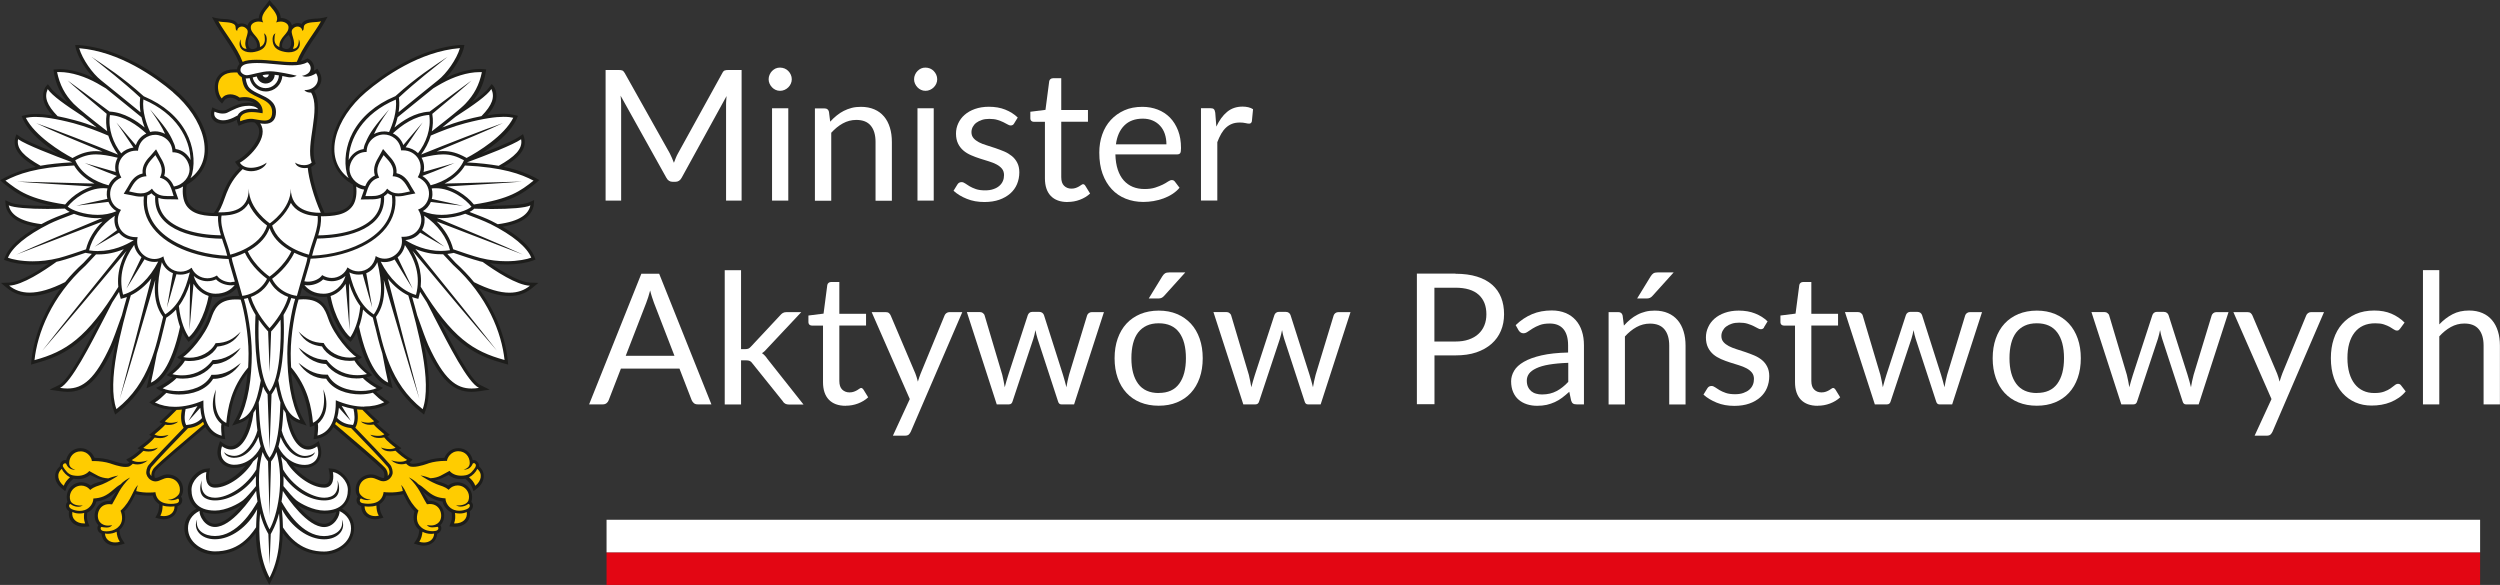
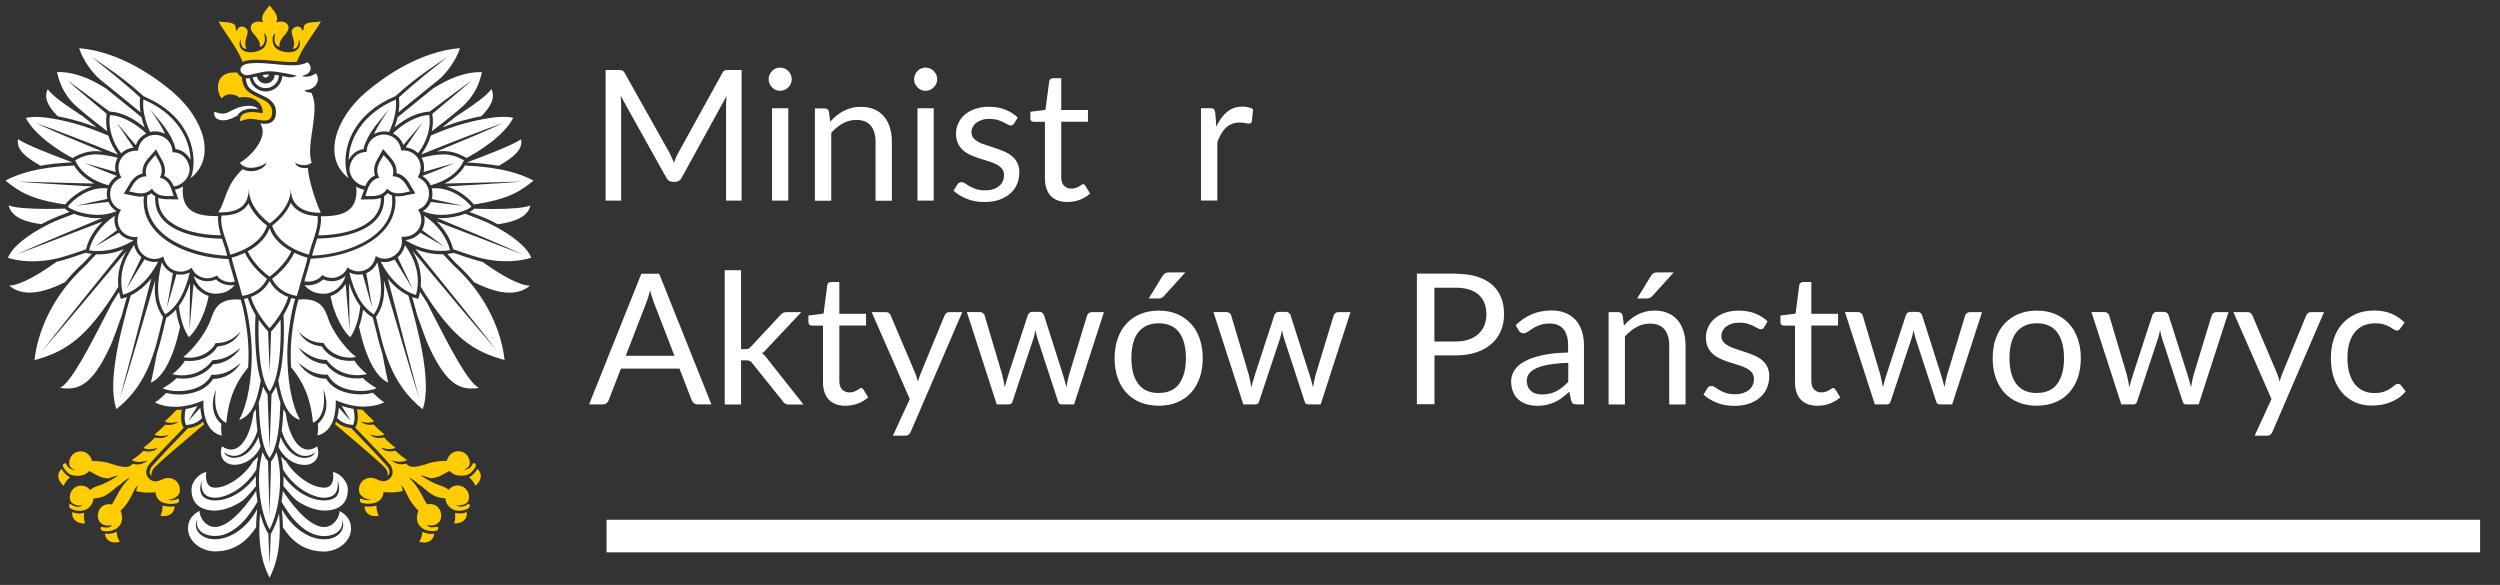
<svg xmlns="http://www.w3.org/2000/svg" id="Warstwa_2" data-name="Warstwa 2" viewBox="0 0 315.43 73.8">
  <rect x="0" y="0" width="315.43" height="73.8" fill="#333333" stroke="none" />
  <defs>
    <style> .cls-1 { fill: #fc0; } .cls-2 { fill: #fff; } .cls-3 { fill: none; } .cls-4 { fill: #e30613; } .cls-5 { fill: #1d1d1b; } .cls-6 { clip-path: url(#clippath); } </style>
    <clipPath id="clippath">
-       <rect class="cls-3" width="68.03" height="73.8" />
-     </clipPath>
+       </clipPath>
  </defs>
  <g id="Warstwa_1-2" data-name="Warstwa 1">
    <g>
-       <rect class="cls-4" x="76.53" y="69.69" width="236.39" height="4.11" />
      <rect class="cls-2" x="76.53" y="65.58" width="236.39" height="4.11" />
      <g>
        <path class="cls-2" d="M93.57,8.83v16.48h-1.96v-12.11c0-.16,0-.33.02-.52.01-.18.02-.37.04-.56l-5.66,10.3c-.18.34-.44.52-.81.52h-.32c-.36,0-.63-.17-.81-.52l-5.77-10.35c.05.41.07.78.07,1.13v12.11h-1.96V8.83h1.64c.2,0,.35.02.46.06.11.04.21.15.31.32l5.69,10.14c.09.18.18.38.27.58.09.2.17.4.25.61.08-.21.16-.41.24-.62s.18-.4.28-.58l5.59-10.13c.09-.18.19-.28.3-.32.11-.04.27-.06.47-.06h1.64Z" />
        <path class="cls-2" d="M99.9,10c0,.2-.04.38-.12.56s-.19.33-.32.46c-.13.13-.29.24-.47.32s-.37.12-.57.12-.39-.04-.56-.12-.32-.18-.45-.32c-.13-.13-.23-.29-.31-.46s-.12-.36-.12-.56.04-.39.12-.57c.08-.18.18-.34.31-.47.13-.13.28-.24.45-.32.17-.08.36-.11.56-.11s.39.04.57.11c.18.08.34.18.47.32.13.13.24.29.32.47.08.18.12.37.12.57ZM99.46,13.66v11.65h-2.05v-11.65h2.05Z" />
        <path class="cls-2" d="M104.75,15.35c.25-.28.52-.54.81-.77.28-.23.58-.43.9-.59.32-.16.66-.29,1.01-.38s.74-.13,1.16-.13c.64,0,1.2.11,1.69.32.49.21.89.51,1.22.9.33.39.57.85.74,1.4.17.54.25,1.15.25,1.81v7.42h-2.06v-7.42c0-.88-.2-1.57-.6-2.05-.4-.49-1.01-.73-1.83-.73-.61,0-1.17.15-1.7.44-.53.29-1.01.69-1.46,1.18v8.58h-2.06v-11.65h1.23c.29,0,.47.14.54.42l.16,1.27Z" />
        <path class="cls-2" d="M118.25,10c0,.2-.04.38-.12.56s-.19.33-.32.46c-.13.13-.29.24-.47.32s-.37.12-.57.12-.39-.04-.56-.12-.32-.18-.45-.32c-.13-.13-.23-.29-.31-.46s-.12-.36-.12-.56.04-.39.12-.57c.08-.18.18-.34.31-.47.13-.13.28-.24.45-.32.17-.08.36-.11.56-.11s.39.04.57.11c.18.08.34.18.47.32.13.13.24.29.32.47.08.18.12.37.12.57ZM117.81,13.66v11.65h-2.05v-11.65h2.05Z" />
        <path class="cls-2" d="M127.95,15.58c-.09.17-.23.25-.43.25-.12,0-.25-.04-.39-.13-.15-.08-.32-.18-.53-.28-.21-.1-.46-.2-.75-.29s-.64-.13-1.03-.13c-.35,0-.66.04-.93.13s-.51.21-.71.36c-.2.15-.34.33-.45.53-.1.2-.16.42-.16.66,0,.3.09.55.26.75s.4.37.68.52.61.27.97.38c.36.11.73.23,1.11.36.38.13.75.27,1.11.42s.68.35.97.58c.28.23.51.51.68.85.17.33.26.73.26,1.2,0,.54-.1,1.03-.29,1.49-.19.46-.48.85-.85,1.18-.38.33-.84.6-1.38.79-.54.19-1.17.29-1.89.29-.81,0-1.55-.13-2.21-.4-.66-.26-1.22-.6-1.68-1.02l.48-.78c.06-.1.13-.18.22-.23.08-.05.19-.08.32-.08.14,0,.28.05.44.16s.34.23.56.36c.22.13.48.25.8.36s.71.16,1.17.16c.4,0,.75-.05,1.05-.16.3-.1.55-.24.75-.42.2-.18.35-.38.44-.61.1-.23.14-.48.14-.74,0-.32-.09-.59-.26-.8-.17-.21-.4-.39-.68-.54s-.61-.28-.97-.39-.74-.23-1.12-.35c-.38-.12-.75-.26-1.12-.42s-.69-.35-.97-.59c-.28-.24-.51-.53-.68-.88-.17-.35-.26-.77-.26-1.27,0-.44.09-.87.28-1.28s.45-.77.81-1.08c.35-.31.79-.56,1.3-.74.51-.18,1.1-.28,1.76-.28.77,0,1.46.12,2.06.36s1.14.57,1.58,1l-.46.75Z" />
        <path class="cls-2" d="M134.7,25.49c-.92,0-1.63-.26-2.12-.77s-.74-1.25-.74-2.22v-7.13h-1.4c-.12,0-.23-.04-.31-.11-.08-.07-.13-.19-.13-.34v-.82l1.91-.24.47-3.6c.02-.12.07-.21.16-.28.08-.07.19-.11.32-.11h1.04v4.01h3.37v1.48h-3.37v6.99c0,.49.12.86.36,1.09s.54.36.92.36c.21,0,.4-.03.56-.09.16-.06.29-.12.41-.19.11-.07.21-.13.29-.19s.15-.09.21-.09c.11,0,.2.06.29.2l.6.98c-.35.33-.78.59-1.28.78-.5.19-1.01.28-1.54.28Z" />
-         <path class="cls-2" d="M148.83,23.68c-.25.31-.56.57-.91.8-.35.23-.73.41-1.13.56-.4.15-.82.25-1.25.33-.43.07-.85.11-1.28.11-.8,0-1.55-.14-2.23-.41-.68-.27-1.27-.67-1.76-1.2-.49-.53-.88-1.17-1.16-1.95-.28-.77-.41-1.66-.41-2.67,0-.81.12-1.57.37-2.28.25-.71.61-1.32,1.08-1.83s1.04-.92,1.71-1.22c.67-.3,1.43-.44,2.28-.44.7,0,1.34.12,1.94.35.59.23,1.11.57,1.54,1.01.43.44.77.99,1.02,1.63.25.65.37,1.39.37,2.21,0,.32-.03.54-.1.64s-.2.16-.39.16h-7.79c.02.74.12,1.38.3,1.92.18.54.43,1,.75,1.36.32.36.71.64,1.15.82.44.18.94.27,1.49.27.51,0,.96-.06,1.33-.18.37-.12.69-.25.96-.38s.49-.27.67-.39c.18-.12.34-.18.47-.18.17,0,.3.07.39.2l.57.75ZM147.17,18.21c0-.48-.07-.91-.2-1.31-.13-.39-.33-.74-.59-1.02-.26-.29-.57-.51-.94-.67s-.79-.24-1.25-.24c-.98,0-1.76.29-2.33.86-.57.57-.93,1.36-1.06,2.38h6.37Z" />
        <path class="cls-2" d="M153.46,15.99c.37-.8.82-1.42,1.36-1.87.54-.45,1.19-.67,1.97-.67.25,0,.48.03.71.08.23.05.43.14.6.25l-.15,1.53c-.05.19-.16.29-.34.29-.11,0-.26-.02-.47-.07s-.44-.07-.7-.07c-.37,0-.7.05-.98.16-.29.11-.54.27-.77.48-.23.21-.43.47-.61.78s-.34.67-.49,1.06v7.36h-2.06v-11.65h1.17c.22,0,.38.04.46.13.08.08.14.23.17.44l.14,1.77Z" />
      </g>
      <g class="cls-6">
        <path class="cls-5" d="M61.88,33.22c.68.1,1.35.15,2.03.15,1.45,0,2.64-.24,3.26-.47l.4-.15-.16-.4c-.5-1.22-1.87-2.49-4.02-3.74.79-.13,1.46-.32,2.02-.56,1.08-.47,1.72-1.16,1.92-2.06.04-.21.06-.75.06-.75,0,0-.45.2-.64.29-.41.2-1.85.42-4.65.42-.24,0-.48,0-.72,0,1.22-.25,2.24-.54,3.1-.89,1.41-.58,2.28-1.28,3.13-1.95.12-.1.44-.39.44-.39,0,0-.37-.22-.51-.29-.96-.5-2.16-1.01-3.98-1.39.49-.29.9-.57,1.25-.85.7-.55,1.61-1.43,1.36-2.7-.03-.16-.18-.57-.18-.57,0,0-.33.22-.46.32-.44.31-1.67.93-4.8,2.14,1.61-1.01,3.62-2.57,4.43-4.31.05-.11.19-.45.19-.45,0,0-.86-.27-1.79-.27-.6,0-1.29.07-2.09.2.14-.17.27-.32.39-.47.81-1.08.99-2.03.56-2.99-.08-.17-.38-.49-.38-.49,0,0-.23.28-.33.43-.34.5-1.1,1.12-2.2,1.9.92-1.08,1.5-2.25,1.76-3.72.02-.11.07-.45.07-.45,0,0-.4-.06-.77-.06-1.27,0-2.8.4-4.29,1.11.96-1.01,1.86-2.47,2.2-3.6.04-.14.12-.54.12-.54,0,0-.36,0-.55,0-2.29.19-4.71.95-7.16,2.27-2.14,1.15-3.86,2.48-4.93,3.38-2.96,2.52-4.55,5.86-4.04,8.52.21,1.08.84,2.46,2.61,3.45l.04.28c.1.82-.03,1.65-.34,2.11-.65.98-1.94,1.16-3.28,1.18l-.08-.19c-.92-2.03-1.51-4.36-1.6-5.53v-.08c.13-.06.25-.14.35-.23l.22-.18-.1-.27c-.33-.96-.11-2.45.1-3.9.28-1.85.56-3.76-.2-5.02.3-.18.55-.42.71-.72.3-.55.26-1.18-.1-1.73l-.22-.35-.34.23s-.07.05-.11.07c.02-.06.03-.12.04-.17.09-.5-.16-1.04-.61-1.31l-.21-.12-.22.12c-.16.1-.37.17-.61.23.45-1.07,1.16-2.12,1.81-3.07.42-.62.82-1.21,1.13-1.77l.42-.76s-.78.24-1.54.24c-.62.04-1.31.09-1.66.55-.03.04-.05.08-.07.12-.14-.07-.31-.11-.48-.11-.27,0-.53.1-.75.28-.11-.53-.71-.92-1.41-.92-.02-.64-.48-1.19-.79-1.56C34.5.63,34.01,0,34.01,0c0,0-.48.63-.57.75-.31.37-.77.92-.79,1.56-.7,0-1.3.39-1.41.92-.22-.18-.48-.28-.75-.28-.17,0-.33.04-.48.11-.02-.04-.04-.08-.07-.12-.35-.47-1.04-.51-1.66-.55-.76,0-1.54-.24-1.54-.24l.42.76c.31.56.71,1.14,1.13,1.77.71,1.05,1.5,2.21,1.93,3.39-.21.21-.29.45-.31.68h-.33c-1.54,0-2.11.81-2.31,1.3-.41,1-.04,2.23.41,2.68l.34.35.28-.4c.21-.29.52-.35.75-.35.32,0,.66.12.91.32l.15.12.19-.04c.18-.04.36-.05.54-.05.47,0,.92.13,1.26.36-.11-.03-.23-.05-.35-.06-.14-.01-.28-.02-.41-.02-1.01,0-1.76.38-2.42.71-.15.08-.29.14-.42.21-.11.05-.24.07-.39.07-.43,0-.87-.2-.88-.2l-.44-.21-.13.47c-.11.38-.05.76.18,1.06.26.35.74.55,1.3.55.21,0,.44-.03.67-.08.44-.11.78-.27,1.08-.43,0,.19.05.33.06.36l.16.41.4-.18s.63-.28,1.18-.28c.06,0,.11,0,.17,0,.09,0,.17.03.27.04l.06.05c.39.35.55.76.5,1.27-.14,1.3-1.66,2.83-2.66,3.41l-.38.22.24.37c.09.14.21.26.34.38-1.44,1.4-1.93,2.74-2.31,3.82-.22.62-.42,1.15-.74,1.6l-.21.3c-1.27-.04-2.48-.24-3.11-1.18-.31-.46-.44-1.29-.34-2.11l.03-.28c1.76-.99,2.4-2.38,2.61-3.45.51-2.65-1.08-5.99-4.04-8.52-1.06-.91-2.78-2.24-4.93-3.38-2.46-1.32-4.87-2.08-7.16-2.27-.19-.02-.55,0-.55,0,0,0,.08.39.12.54.34,1.14,1.24,2.59,2.2,3.6-1.48-.71-3.01-1.11-4.29-1.11-.37,0-.77.06-.77.06,0,0,.05.34.07.45.26,1.47.85,2.64,1.76,3.72-1.11-.78-1.86-1.41-2.2-1.9-.1-.15-.33-.43-.33-.43,0,0-.31.33-.38.49-.43.96-.26,1.91.56,2.99.11.15.25.31.39.47-.8-.13-1.5-.2-2.09-.2-.93,0-1.79.27-1.79.27,0,0,.14.34.19.45.8,1.75,2.82,3.3,4.42,4.31-3.13-1.2-4.36-1.82-4.8-2.14-.13-.09-.46-.32-.46-.32,0,0-.16.42-.19.57-.25,1.27.66,2.15,1.36,2.7.35.28.77.56,1.26.85-1.83.38-3.03.89-3.98,1.39-.14.07-.51.29-.51.29,0,0,.32.29.44.39.85.67,1.72,1.37,3.13,1.95.86.35,1.88.65,3.1.89-.24,0-.49,0-.73,0-2.8,0-4.23-.21-4.64-.42-.19-.09-.65-.29-.65-.29,0,0,.02.54.06.75.19.9.84,1.59,1.92,2.06.56.24,1.22.42,2.02.56-2.15,1.25-3.53,2.53-4.02,3.74l-.16.4.4.15c.63.23,1.82.47,3.27.47.67,0,1.35-.06,2.02-.15-2.19,1.51-3.96,2.37-5,2.41l-1.08.04.83.68c.78.65,1.74.98,2.84.98s2.41-.33,3.91-1.01c-.74,1-1.39,2.05-1.93,3.15-1.2,2.43-1.63,4.56-1.78,5.91l-.06.6.59-.16c3.09-.85,5.4-2.06,8.11-5.48-1.8,3.49-3.97,7.62-5.17,8.22l-1.19.58,1.31.2c.36.05.68.08.99.08,1.16,0,2.11-.39,3-1.23.94-.89,1.85-2.32,2.84-4.49.05-.11.12-.28.2-.48-.07.34-.14.68-.2,1.02-.63,3.41-.64,5.88-.05,7.51l.19.54.45-.36c1.72-1.36,3.03-3.05,4-5.14-.12.58-.22,1.06-.3,1.38l-.2.8.76-.33c1.13-.49,2.68-2.07,3.79-6.76.17.38.35.67.5.89l.25.35.34-.28c.5-.41,1.12-1.28,1.61-2.29.35-.72.78-1.8,1.03-3.13.15.02.3.03.45.03,1.11,0,2.05-.42,2.67-1.16.14.49.25.88.29,1.04-.13,0-.26-.01-.38-.01-2.58,0-3.14,1.62-3.51,2.69-.75,2.17-2.74,4.23-3.37,4.65-.17.11-.56.38-.56.38,0,0,.14.23.57.33-.51.85-1.88,1.93-1.88,1.93,0,0,.26.21.74.28-1.16.98-2.09,1.33-2.09,1.33,0,0,.31.3.86.49-.71.71-1.72,1.33-1.72,1.33,0,0,.31.26.56.38.75.34,1.5.53,2.36.57-.46.46-.88.88-1.18,1.14l-.45.38s.12.15.35.2c-.21.21-.84.77-1.19,1.06l-.46.37s.13.12.32.19c-.31.39-1.03.94-1.27,1.12l-.52.39s.16.13.33.18c-.26.26-.9.77-1.24.96-.13.07-.51.28-.51.28,0,0,.16.23.41.37-.09.06-.16.16-.48.17-.41,0-1.05-.17-1.82-.43-.59-.19-1.42-.32-2.12-.32-.22-.55-.82-1.22-1.75-1.22-.54,0-1.02.21-1.36.59-.24.26-.4.58-.46.93-.34-.09-.59.12-.71.35-.07.13-.1.28-.08.43h0c-.4.33-.61.77-.61,1.24,0,.57.32,1.13.85,1.55l.43.34.2-.52c.14-.36.47-.75.84-1.05.19.03.38.05.56.05.77,0,1.26-.28,1.54-.53.74.33,1.1.6,1.77.68-.36.15-.62.2-.75.24-.31.09-.6.19-.95.42-.34-.27-.74-.42-1.16-.42-.35,0-.7.1-.99.29-.72.46-1.04,1.33-.79,2.13,0,.02.01.04.02.06-.1.09-.17.21-.2.35-.05.24.03.58.39.83-.09.56.04.98.33,1.33.34.4.89.63,1.52.63.26,0,.74-.05.74-.05l-.2-.52c-.14-.36-.15-.78-.09-1.22.57-.26,1.01-.81,1.15-1.4.94-.12,1.67-.51,2.52-1.27,0,0-.38.58-.57.91-.05.09-.11.18-.17.28-.05,0-.1,0-.15,0-.76,0-1.36.38-1.67,1.04-.3.66-.22,1.44.19,1.91.03.04.07.08.11.11-.08.11-.13.24-.13.4,0,.27.17.57.52.69.07.9.75,1.5,1.7,1.5.56,0,1.24-.27,1.24-.27l-.31-.47c-.22-.33-.34-.7-.37-1.24.68-.53.88-1.45.61-2.34.63-.61.98-1.33,1.3-1.97.03-.07.07-.14.1-.2.63.15,1.27.18,1.71.18.18,0,.34,0,.47-.01.14.47.42.85.83,1.1-.02.47-.07.92-.25,1.24l-.25.45s.67.21,1.06.21c.52,0,.99-.18,1.32-.51.28-.29.43-.71.44-1.15.44-.13.59-.48.59-.76,0-.17-.07-.33-.17-.44.34-.44.36-1.14.1-1.71-.3-.65-.97-1.07-1.73-1.1-.39-.01-.74.14-1.01.27-.21.09-.4.18-.57.18-.03,0-.06,0-.09-.01-.08-.27-.12-.65.22-1.03.57-.63,3.05-2.73,5.04-4.42.41-.35.79-.67,1.12-.96.43.75,1.07,1.23,1.93,1.44.23.06.58.09.58.09,0,0-.19-1.03-.13-1.75.29.15.59.22.59.22,0,0,.03-.4.05-.53.2-2.01.64-4.16,2.3-6.32-.2,2.37-.69,4.36-1.44,5.74l-.51.93,1-.34c.44-.15.82-.38,1.15-.68-.35,1.88-1.21,3.62-2.32,3.62-.28,0-.58-.11-.9-.33l-.45-.32-.17.52c-.33,1-.08,1.66.19,2.04.38.52,1.03.83,1.74.83.57,0,1.07-.13,1.51-.32-1.01,1.25-2.64,2.38-3.94,2.38-.32,0-.45-.11-.53-.2-.23-.28-.25-.86-.17-1.27l.11-.55-.56.06c-.47.05-1.02.36-1.47.83-.5.53-.78,1.18-.78,1.81,0,.84.26,1.56.74,2.08.1.12.22.22.35.32-.97.53-1.52,1.42-1.52,2.45,0,.96.45,1.83,1.26,2.47.72.56,1.64.88,2.55.88,1.41,0,2.65-.41,3.71-1.2.62-.47,1.11-1.03,1.49-1.54.05,2.3.49,4.2,1.33,5.83l.37.71.37-.71c.85-1.64,1.28-3.54,1.33-5.83.38.51.87,1.07,1.49,1.54,1.05.79,2.3,1.2,3.71,1.2.9,0,1.83-.32,2.54-.88.82-.64,1.27-1.51,1.27-2.47,0-1.04-.55-1.92-1.52-2.45.13-.1.24-.2.35-.32.49-.52.74-1.24.74-2.08,0-.64-.28-1.28-.78-1.81-.44-.47-.99-.78-1.47-.83-.14-.01-.55-.06-.55-.06l.11.55c.08.42.07.99-.17,1.27-.07.09-.21.2-.52.2-1.3,0-2.93-1.13-3.94-2.38.44.2.95.32,1.51.32.71,0,1.37-.31,1.74-.83.27-.38.53-1.04.2-2.04l-.17-.52-.45.32c-.32.22-.62.33-.9.33-1.11,0-1.97-1.74-2.32-3.62.33.31.71.53,1.15.68l1,.34-.5-.93c-.75-1.38-1.25-3.37-1.45-5.74,1.66,2.16,2.1,4.31,2.31,6.32.01.13.05.53.05.53,0,0,.3-.08.59-.22.06.72-.13,1.75-.13,1.75,0,0,.35-.03.58-.09.86-.21,1.5-.69,1.93-1.44.33.29.71.61,1.12.96,1.99,1.69,4.47,3.8,5.04,4.42.33.37.29.76.22,1.03-.03.01-.06.01-.09.01-.18,0-.36-.08-.57-.18-.28-.13-.62-.28-1.01-.27-.76.03-1.43.45-1.73,1.1-.26.57-.24,1.26.1,1.71-.1.12-.16.27-.17.44,0,.28.14.63.59.76,0,.44.16.87.44,1.15.32.32.79.51,1.32.51.4,0,1.06-.21,1.06-.21l-.25-.45c-.18-.32-.23-.77-.25-1.24.41-.25.69-.62.83-1.1.14,0,.3.01.48.01.43,0,1.07-.03,1.7-.18.03.06.07.13.1.2.32.64.67,1.36,1.3,1.97-.28.89-.08,1.81.6,2.34-.04.53-.15.91-.37,1.24l-.31.47s.68.27,1.24.27c.95,0,1.63-.6,1.7-1.5.35-.12.52-.42.53-.69,0-.15-.05-.29-.13-.4.04-.04.08-.07.11-.11.41-.47.49-1.25.19-1.91-.3-.66-.91-1.04-1.67-1.04-.05,0-.1,0-.14,0-.06-.1-.12-.19-.17-.28-.19-.32-.57-.91-.57-.91.84.75,1.57,1.15,2.52,1.27.13.59.58,1.13,1.15,1.4.06.45.05.86-.09,1.22l-.2.52s.48.05.74.05c.62,0,1.18-.23,1.52-.63.29-.34.42-.77.33-1.33.36-.25.44-.59.39-.83-.03-.14-.1-.26-.2-.35.01-.02.02-.04.02-.06.25-.8-.07-1.68-.79-2.13-.29-.18-.64-.29-.99-.29-.43,0-.83.15-1.16.42-.34-.23-.64-.33-.95-.42-.13-.04-.38-.09-.75-.24.67-.09,1.03-.35,1.76-.68.28.24.78.53,1.54.53.18,0,.37-.02.56-.05.37.3.7.69.84,1.05l.2.52.44-.34c.54-.42.84-.98.85-1.55,0-.47-.21-.92-.61-1.24h0c.02-.15,0-.3-.08-.43-.12-.22-.38-.43-.71-.35-.07-.35-.22-.67-.46-.93-.34-.38-.83-.59-1.36-.59-.93,0-1.53.67-1.75,1.22-.71,0-1.54.13-2.12.32-.77.26-1.42.43-1.82.43-.32,0-.39-.11-.48-.17.25-.14.41-.37.41-.37,0,0-.38-.21-.51-.28-.33-.19-.97-.7-1.24-.96.17-.04.34-.18.34-.18l-.52-.39c-.24-.18-.95-.72-1.26-1.12.19-.07.32-.19.32-.19l-.46-.37c-.35-.28-.98-.84-1.19-1.06.23-.05.35-.2.35-.2l-.45-.38c-.31-.26-.72-.68-1.18-1.14.86-.04,1.61-.23,2.36-.57.25-.11.56-.38.56-.38,0,0-1.01-.62-1.72-1.33.55-.18.86-.49.86-.49,0,0-.93-.35-2.09-1.33.48-.07.74-.28.74-.28,0,0-1.37-1.07-1.88-1.93.43-.11.57-.33.57-.33,0,0-.4-.27-.57-.38-.63-.42-2.61-2.48-3.36-4.65-.37-1.07-.93-2.69-3.51-2.69-.13,0-.25,0-.38.01.04-.16.16-.56.29-1.04.63.74,1.56,1.16,2.68,1.16.15,0,.3-.01.45-.03.25,1.33.67,2.41,1.03,3.13.49,1.01,1.11,1.89,1.61,2.29l.34.28.26-.35c.16-.21.33-.51.5-.89,1.11,4.68,2.65,6.27,3.79,6.76l.76.33-.2-.8c-.08-.32-.18-.8-.3-1.38.97,2.09,2.28,3.78,4,5.14l.45.36.2-.54c.59-1.64.57-4.1-.05-7.51-.06-.34-.13-.68-.2-1.02.08.2.15.37.2.48.99,2.17,1.89,3.59,2.84,4.49.89.84,1.84,1.23,3,1.23.31,0,.63-.03.99-.08l1.31-.2-1.19-.58c-1.2-.59-3.37-4.73-5.17-8.22,2.71,3.42,5.02,4.63,8.11,5.48l.58.16-.06-.6c-.14-1.35-.57-3.48-1.77-5.91-.55-1.11-1.19-2.15-1.93-3.15,1.49.67,2.78,1.01,3.9,1.01s2.06-.33,2.84-.98l.83-.68-1.08-.04c-1.03-.04-2.81-.9-5-2.41M32.31,6.07c-.18.11-.44.15-.63.1-.44-.13-.57-.99-.09-1.76.69.43,1.08,1.44.72,1.66M27.12,66.09c-.49,0-.85-.28-1.06-.53-.32-.36-.45-.77-.47-.97.44.16.95.24,1.53.24,1.22,0,2.56-.59,3.37-1.1-1.13,1.33-2.36,2.36-3.37,2.36M40.9,64.83c.58,0,1.09-.08,1.53-.24-.01.2-.15.61-.47.97-.21.24-.56.53-1.06.53-1.01,0-2.25-1.03-3.37-2.36.81.51,2.14,1.1,3.37,1.1M36.35,6.16c-.2.06-.45.01-.64-.1-.35-.21.03-1.23.72-1.66.48.77.35,1.63-.08,1.76" />
      </g>
      <g>
        <path class="cls-2" d="M19.56,50.77c.53-.32.85-.66,1.43-1.2.46.13,1.01.21,1.61.21,1.59,0,3.43-.54,4.29-1.98h.03c1.47,0,2.69-.8,3.46-2-.85.66-1.86,1.49-3.43,1.49-.09,0-.18,0-.27,0-.76,1.54-2.63,2.06-4.18,2.06-.82,0-1.56-.15-1.98-.36.33-.17,1.2-.7,1.75-1.28.27.04.54.06.8.06,1.57,0,3.03-.7,3.83-1.82,1.56-.06,2.81-1.05,3.47-2.07-.78.61-1.92,1.55-3.52,1.55h-.02c-1.13,1.51-2.66,1.93-3.86,1.93-.47,0-.89-.06-1.22-.15.42-.33,1.16-.96,1.58-1.7.21.03.41.04.61.04,1.51,0,2.88-.71,3.47-1.82,1.16-.13,2.18-.53,2.96-1.88-.93.92-1.71,1.41-3.17,1.45-.6,1.17-1.99,1.84-3.3,1.84-.27,0-.54-.03-.79-.09.74-.49,2.76-2.64,3.53-4.86.39-1.12.88-2.41,3.12-2.41.19,0,.39,0,.61.03.44,1.38.99,4.41.99,6.8,0,.6-.02,1.19-.05,1.75-2.17,2.57-2.57,5.13-2.76,7-1.02-.46-1.66-1.87-1.3-4.22-.88,2.18-.13,3.68.69,4.35-.1.46.03,1.48.03,1.48-1.71-.43-2.36-2.23-2.31-4.45-1.22.53-2.45.81-3.59.81-.91,0-1.76-.18-2.51-.54M23.42,51.6c-.12.57-.23,1.45.07,2.03.73-.07,1.42-.26,2-.88-.11-.4-.18-.83-.22-1.3-.59.66-1.31,1.47-1.5,1.66.13-.24.69-1.14,1.15-1.88-.5.17-1,.3-1.5.38M20.86,39.67c-1.17-1.61-1.1-3.93-.44-6.59.28.65.78,1.14,1.4,1.39-.31,1.8-.76,4.33-.76,4.33,0,0,.73-2.47,1.2-4.2.17.03.34.05.52.05.41,0,.81-.1,1.17-.28-.6,2.42-1.46,4.25-3.09,5.29M19.98,33c-.16.03-.32.05-.49.05-.44,0-.87-.12-1.26-.33-.9,1.49-2.28,3.7-2.28,3.7l1.9-3.97c-.15-.12-.29-.26-.41-.42-.26-.33-.44-.72-.51-1.13-1.32,1.84-2.01,3.92-1.4,6.28,1.76-.5,3.37-2.07,4.44-4.19M14.75,22.2c-1.72-.63-4.05-1.63-4.05-1.63,0,0,2.3.68,3.9,1.13-.14-.62-.06-1.25.25-1.8-1.12-.27-1.98-.42-2.74-.42-.92,0-1.69.22-2.62.74.69,1.63,2.43,2.7,4.21,3.16.22-.48.58-.89,1.05-1.18M12.4,31.67c1.82,0,3.43-.7,4.48-1.37-.77-.06-1.43-.39-1.87-.94-1.27.72-3.06,1.77-3.06,1.77,0,0,1.66-1.24,2.83-2.1-.01-.03-.03-.06-.05-.08-.28-.53-.36-1.15-.24-1.73-1.75,1.16-2.88,2.81-3.25,4.37.39.06.78.09,1.15.09M6.04,27.86c.54-.27,1.47-.65,2.75-1.13-.22-.11-.4-.23-.53-.35l-.07-.06c-.77.03-1.53.04-2.26.04-2.29,0-4.19-.15-4.83-.45.23,1.07,1.25,2.01,4.12,2.37.26-.14.53-.28.81-.42M12.32,27.11c.8,0,1.62-.13,2.37-.47h0c-.45-.27-.8-.67-1.01-1.17-1.57.19-4.06.49-4.06.49,0,0,2.27-.52,3.93-.87-.04-.17-.07-.35-.08-.53-.01-.27.02-.54.09-.79-.18-.02-.35-.03-.52-.03-1.99,0-3.76,1.39-4.5,2.33.5.44,2.09,1.04,3.78,1.04M20.17,22.42c.65-1.22-.2-2.16-.56-2.85-.49.6-1.52,1.34-1.13,2.67-1.38.05-1.77,1.25-2.19,1.91.41.07.93.25,1.47.25.47,0,.96-.14,1.41-.6.53.85,1.33.94,2.02.94.19,0,.38,0,.55,0,.06,0,.11,0,.17,0-.27-.73-.4-1.99-1.74-2.32M20.83,16.9c-.39-.87-.91-1.71-1.91-3.12,1.83,2.11,2.47,2.99,2.96,4.18.13.25.22.54.27.84.93.13,1.56.73,1.89,1.39-.06-2.67-1.76-5.87-5.95-7.64-.17,1.49.4,3.15.85,4.1.21-.05.42-.08.63-.08h0c.43,0,.86.12,1.25.32M23.5,25.91c-.41-.61-.51-1.59-.41-2.39,0,0-.41.32-1.01.39.03.1.06.2.09.29.04.14.34.96.34.96,0,0-1.22-.02-1.32-.02-.27,0-.74,0-1.22-.18-.01.9.25,1.68.78,2.34,1.19,1.46,3.78,2.33,7.12,2.39-.24-.8-.41-1.63-.35-2.42-1.51,0-3.2-.11-4.03-1.37M19.58,24.77c-.16-.1-.32-.22-.47-.38-.16.12-.34.21-.52.28-.62,4.95,5.32,7.4,10.07,7.6v-.05c-.11-.48-.28-1-.47-1.54-.06-.18-.12-.37-.18-.56-4.32-.06-8.66-1.48-8.43-5.34M.69,22.79c1.63,1.29,3.01,2.34,7.53,3.01.46-.58,1.15-1.17,1.88-1.6.51-.3,1.03-.53,1.56-.67-3.18-.19-7.9-.48-9.52-.62,2.01.07,6.03.14,9.78.25-.15-.08-.31-.16-.45-.24-.93-.55-1.65-1.24-2.12-2.04-4.81.23-7.08,1.08-8.67,1.91M29.19,35.58c.16,0,.31-.01.44-.05-.22-.78-.46-1.61-.6-2.06-.06-.19-.13-.47-.19-.79-3.38-.09-7.52-1.31-9.53-3.91-.92-1.18-1.31-2.52-1.16-3.99-.12.02-.26.03-.39.03-.42,0-.81-.09-1.15-.17-.14-.03-1-.19-1-.19,0,0,.46-.74.53-.87.33-.6.8-1.46,1.85-1.69-.1-1.07.57-1.79,1.04-2.28.1-.11.66-.77.66-.77,0,0,.41.77.49.9.35.58.86,1.42.54,2.45.66.3,1,.83,1.22,1.34,1.24-.21,1.98-1.26,1.98-2.15,0-.81-.63-2.17-2.16-2.17,0-1.33-1.08-2.19-2.18-2.2h0c-.93,0-2.02.65-2.17,2.01-.08,0-.15-.01-.23-.01-1.68,0-2.86,1.72-1.87,3.39-2,.87-1.76,3.5-.04,4.08-.99,1.45-.1,3.44,1.86,3.44.08,0,.16,0,.24,0-.36,1.49.81,2.76,2.12,2.76.38,0,.76-.1,1.13-.33.2,1.23,1.15,1.93,2.16,1.93.48,0,.98-.16,1.4-.5.3.77,1.09,1.33,1.99,1.33.39,0,.8-.11,1.2-.35.34.55,1.13.86,1.82.86M16.83,18.6c-.78-1.17-1.84-2.74-2.14-3.14l2.45,2.86c.24-.71.74-1.2,1.32-1.47-1.11-1.05-2.81-2.23-4.59-2.33-.26,1.77.43,3.58,1.42,4.83.41-.4.96-.66,1.55-.73M27.18,37.06c1.16,0,1.94-.47,2.43-1.1-.13.03-.28.04-.42.04-.64,0-1.44-.23-1.93-.75-.35.16-.72.23-1.09.23-.65,0-1.27-.25-1.73-.67.32,1.2,1.42,2.25,2.75,2.25M19.79,44.61c-.3,1.56-.58,2.98-.75,3.67.93-.4,2.55-1.83,3.68-7.04-.22-.6-.4-1.34-.51-2.18-.34.37-.71.69-1.13.96l-.1.06c-.08.33-.16.67-.25,1.03-.26,1.1-.55,2.3-.94,3.51M7.58,48.94c.32.05.63.08.93.08,1.94,0,3.49-1.15,5.46-5.47.23-.51.82-2.1,1.4-3.76.22-.82.43-1.6.64-2.31-.12.04-.24.08-.37.12l-.4.11-.11-.4c-.04-.16-.08-.32-.11-.48-.29.46-.57.89-.84,1.3-.34.65-.64,1.24-.82,1.59-2.06,3.99-4.36,8.52-5.78,9.22M16.5,37.27c-1.17,4.08-3.05,10.94-1.81,14.35,4.21-3.32,4.97-7.92,5.89-11.64l-.06-.08c-.67-.93-1-2.08-.99-3.53,0-.34.02-.69.06-1.06-1.33,4.58-3.45,11.81-4.48,15,.93-3.43,2.78-10.47,3.98-15.18-.77.95-1.65,1.68-2.59,2.13M4.35,45.44c3.96-1.09,6.59-2.76,10.58-9.24-.1-.97,0-1.94.31-2.89.18-.56.42-1.11.74-1.66-3.41,4.09-8.28,9.88-10.66,12.62,2.01-2.6,7.26-9.08,10.29-12.83-1.06.44-2.14.66-3.21.66-.1,0-.19,0-.29,0-.7.76-1.25,1.34-1.31,1.4-4.34,3.93-6.09,8.58-6.45,11.96M1,32.52c.52.19,1.64.45,3.12.45.97,0,2.1-.11,3.33-.42.83-.21,2.55-.8,3.4-1.09.31-1.28,1.05-2.5,2.09-3.51-3.34,1.29-8.52,3.27-10.89,4.18,2.38-1.11,7.52-3.24,10.86-4.63-.19.02-.39.03-.59.03-1.09,0-2.18-.24-2.99-.55-1.18.44-2.42.92-3.1,1.26-2.95,1.48-4.7,2.98-5.23,4.29M7.12,33.04c-1.57,1.13-4.3,2.94-5.96,3,.69.57,1.54.88,2.58.88,1.21,0,2.68-.42,4.48-1.33.69-.85,1.47-1.67,2.31-2.42.07-.07.5-.53,1.06-1.14-.14-.02-.27-.03-.41-.06l-.4-.07c-.9.31-2.43.83-3.22,1.03-.14.03-.29.07-.43.1M21.84,11.64c-2.23-1.9-6.77-5.14-11.85-5.56.41,1.41,1.69,3.21,2.76,4.05.65.51,3.2,2.59,4.98,4.04-.08-.55-.12-1.11-.06-1.65l.02-.21c-2.29-2.12-4.31-3.65-6.15-5.14,1.72,1.17,3.88,2.52,6.6,4.98l.09.04c2.41,1.02,4.24,2.59,5.28,4.56.86,1.62,1.13,3.56.74,5.15-.04.19-.13.41-.22.59,3.33-2.55,1.69-7.53-2.2-10.84M22.57,38.61c.19,2,.86,3.38,1.26,3.93.69-.56,2-2.52,2.49-5.2-.52-.16-1.01-.47-1.43-.9-.18-.19-.34-.4-.48-.63-.22,2.52-.5,5.81-.5,5.81,0,0,.03-3.32.07-5.9-.19.59-.4,1.11-.62,1.58-.24.48-.5.92-.79,1.3M10.53,14.73c-2.37-1.54-3.93-2.65-4.51-3.49-.46,1.03-.11,2.02,1.25,3.42.66.13,1.38.3,2.17.51.92.24,1.88.57,2.76.91-.6-.47-1.18-.93-1.68-1.34M9.34,15.56c-2.4-.63-3.88-.81-4.84-.81-.55,0-.94.06-1.24.12,1.13,2.26,4.46,4.32,5.89,5.07l.14-.08c1-.55,1.85-.79,2.82-.79.26,0,.53.02.82.05-2.81-1.15-6.79-2.8-8.36-3.58,2.29.79,7.06,2.64,10.25,3.94.02,0,.03.01.06.02-.49-.65-.94-1.47-1.22-2.39-1.28-.55-2.85-1.15-4.33-1.55M9.12,20.48c-2.39-.88-5.85-2.22-6.84-2.92-.24,1.24.83,2.22,2.83,3.35,1.11-.2,2.42-.35,4.01-.43M12.25,10.5c-1.46-.81-3.21-1.41-4.75-1.41-.1,0-.2,0-.3,0,.34,1.62.98,2.85,2.09,4,.49.51,2.38,2.04,4.24,3.47-.14-.68-.19-1.4-.08-2.13v-.08c-2.16-1.8-4.38-3.67-4.92-4.2.73.52,3.02,2.22,5.29,3.93h.06c1.79.11,3.38,1.17,4.37,2.01-.15-.39-.29-.83-.4-1.3-.53-.43-1.22-.99-2.08-1.69-.87-.7-1.75-1.42-2.41-1.95-.39-.24-.77-.46-1.11-.65M33.69,28.46c-.83,2.79-4.64,3.67-4.64,3.67-.32-1.51-1.35-3.34-1.1-4.93.56,0,1.46-.06,2.23-.44.52-.26.91-.63,1.18-1.1.67,1.52,1.97,2.54,2.34,2.8M37.93,26.75c-.54-.28-.95-.67-1.23-1.15-.66,1.55-1.99,2.59-2.36,2.86.83,2.79,4.64,3.67,4.64,3.67.32-1.49,1.27-3.3,1.1-4.87-.51-.01-1.37-.1-2.14-.51M36.36,31.47c-1.18-.73-1.98-1.64-2.35-2.69-.37,1.05-1.16,1.96-2.35,2.69-.13.08-.26.15-.4.23.9,1.94,2.75,3.2,2.75,3.2,0,0,1.84-1.27,2.75-3.2-.13-.07-.26-.15-.4-.23M30.9,31.89c-.77.37-1.43.56-1.67.62.05.29.11.57.2.84.31,1.03,1.14,3.98,1.14,3.98,0,0,2.14-.17,3.12-2.15-.4-.29-1.96-1.51-2.79-3.29M37.13,31.89c-.84,1.78-2.4,3-2.8,3.29.99,1.97,3.13,2.15,3.13,2.15,0,0,.82-2.95,1.14-3.98.08-.27.15-.55.19-.84-.24-.06-.89-.25-1.66-.62M35.42,37c-.49-.32-1.02-.81-1.41-1.55-.39.74-.93,1.24-1.41,1.55-.33.21-.65.37-.94.47.6,2.08,2.35,3.94,2.35,3.94,0,0,1.76-1.87,2.35-3.94-.29-.11-.61-.26-.94-.47M35.4,40.33c.1,2.7-.06,7.3-1.38,9.06-1.32-1.76-1.49-6.35-1.38-9.06.54.79,1.04,1.32,1.08,1.37l.11.11c.07,2.12.16,4.4.19,5.12.03-.72.11-3,.19-5.12l.11-.11c.04-.05.53-.58,1.08-1.37M32.24,39.88c0-.05,0-.1,0-.15-.38-.62-.75-1.36-.97-2.13-.2.06-.37.09-.49.11.45,1.48.99,4.53.99,6.87,0,3.11-.46,6.31-1.6,8.41,1.4-.48,2.19-1.83,2.73-4.98-.9-2.93-.71-7.48-.67-8.13M36.25,44.58c0-2.34.53-5.39.99-6.87-.12-.02-.29-.05-.49-.11-.22.77-.59,1.5-.97,2.13,0,.05,0,.1,0,.15.03.64.23,5.2-.67,8.13.54,3.15,1.33,4.5,2.74,4.98-1.14-2.1-1.6-5.29-1.6-8.41M34.83,48.76c-.14.33-.31.62-.49.88l-.08.11c-.1,2.89-.25,6.9-.25,6.91,0,0-.15-4.02-.25-6.91l-.08-.11c-.19-.25-.35-.55-.49-.88-.16.8-.34,1.46-.55,2.01,0,.14.01.26.02.38.08,2.32.32,5.28,1.35,6.61,1.04-1.34,1.27-4.29,1.35-6.61,0-.12.01-.24.02-.38-.21-.55-.39-1.22-.55-2.01M29.55,57.77c-.4,0-1.14-.19-1.27-.74.33.39.96.49,1.27.49,1.43,0,2.62-1.93,2.93-3.21-.12-.89-.18-1.81-.21-2.69-.1.18-.2.34-.3.49,0,.03,0,.05,0,.08-.31,2.33-1.34,4.53-2.82,4.53-.35,0-.74-.13-1.14-.41-.51,1.53.51,2.33,1.54,2.33,2.01,0,3.16-1.76,3.34-2.32-.11-.38-.21-.79-.28-1.21-.27.72-1.25,2.65-3.06,2.65M40.02,56.32c-.4.28-.78.41-1.14.41-1.48,0-2.51-2.21-2.82-4.53,0-.03,0-.05,0-.08-.1-.15-.2-.31-.3-.49-.04.88-.1,1.8-.22,2.69.31,1.27,1.51,3.21,2.93,3.21.31,0,.94-.1,1.27-.49-.13.55-.86.74-1.27.74-1.81,0-2.79-1.93-3.06-2.65-.08.42-.17.83-.28,1.21.18.56,1.33,2.32,3.34,2.32,1.03,0,2.06-.79,1.55-2.33M34.34,58.03l-.14.18c-.06,2.24-.15,5.71-.19,6.85-.03-1.14-.13-4.61-.19-6.85l-.14-.18c-.22-.28-.4-.62-.55-1-1.03,3.76-.11,7.98.88,9.77.99-1.79,1.91-6.01.88-9.77-.16.38-.34.72-.55,1M32.28,60.07c-1.38,1.92-3.36,3.07-5.15,3.07-.71,0-1.32-.22-1.61-.62-.32-.45-.34-1.1-.06-1.93-.11.74,0,1.32.33,1.7.28.34.78.51,1.34.51.81,0,1.79-.36,2.76-.99.99-.64,1.93-1.67,2.45-2.58.05-.54.12-1.08.24-1.62-.18.2-.4.41-.64.61-.93,1.61-3.09,3.31-4.8,3.31-1.27,0-1.2-1.43-1.1-1.97-.73.08-1.88,1.06-1.88,2.24,0,1.3.69,2.62,2.97,2.62,1.39,0,2.96-.85,3.54-1.31.39-.31,1.08-1.09,1.63-1.78-.02-.41-.02-.83-.01-1.26M42,59.56c.11.54.17,1.97-1.09,1.97-1.71,0-3.87-1.7-4.8-3.31-.24-.19-.46-.4-.64-.61.11.53.19,1.08.24,1.62.51.91,1.45,1.93,2.45,2.58.97.62,1.94.99,2.76.99.56,0,1.06-.17,1.34-.51.32-.38.43-.95.33-1.7.28.83.26,1.48-.06,1.93-.29.41-.9.62-1.61.62-1.79,0-3.78-1.15-5.15-3.07.01.43,0,.85-.01,1.26.55.68,1.23,1.46,1.62,1.78.58.46,2.15,1.31,3.54,1.31,2.28,0,2.97-1.32,2.97-2.62,0-1.17-1.15-2.16-1.88-2.24M34.37,67l-.21.39c-.06,1.36-.11,2.8-.15,3.83-.03-1.03-.09-2.47-.15-3.84l-.21-.39c-.3-.55-.6-1.32-.84-2.22-.26,3.08,0,5.81,1.2,8.12,1.19-2.31,1.46-5.04,1.2-8.12-.24.9-.54,1.66-.84,2.22M32.45,64.24c-1.18,2.24-3.31,3.8-5.33,3.8-1.81,0-2.82-1.3-2.24-2.5-.31,1.39.95,2.09,2.24,2.09,2.79,0,4.75-3.24,5.37-4.35-.07-.44-.13-.89-.17-1.35-.69,1.06-3.1,4.56-5.2,4.56-1.3,0-2.01-1.46-1.94-2.03-1.01.49-1.46,1.31-1.46,2.18,0,1.8,1.82,2.93,3.4,2.93,2.77,0,4.26-1.64,5.19-3.04.01-.73.06-1.49.14-2.3M42.84,64.47c.07.57-.64,2.03-1.94,2.03-2.1,0-4.52-3.5-5.21-4.56-.04.47-.09.92-.17,1.35.62,1.11,2.58,4.35,5.37,4.35,1.28,0,2.55-.7,2.24-2.09.58,1.2-.43,2.5-2.24,2.5-2.01,0-4.15-1.57-5.33-3.8.08.8.13,1.57.14,2.3.93,1.41,2.42,3.04,5.19,3.04,1.58,0,3.4-1.13,3.4-2.93,0-.87-.45-1.69-1.46-2.18M45.96,51.31c-1.15,0-2.38-.28-3.59-.81.04,2.22-.6,4.02-2.31,4.45,0,0,.14-1.02.04-1.48.81-.67,1.57-2.17.69-4.35.36,2.35-.27,3.76-1.3,4.22-.19-1.87-.59-4.43-2.76-7-.03-.56-.05-1.15-.05-1.75,0-2.39.55-5.42.99-6.8.21-.02.42-.03.61-.03,2.24,0,2.73,1.29,3.12,2.41.76,2.22,2.78,4.37,3.53,4.86-.26.06-.52.09-.79.09-1.31,0-2.7-.67-3.3-1.84-1.46-.04-2.24-.53-3.17-1.45.78,1.35,1.81,1.75,2.96,1.88.6,1.11,1.97,1.82,3.47,1.82.2,0,.41-.01.62-.04.42.74,1.16,1.36,1.58,1.7-.33.09-.76.15-1.22.15-1.21,0-2.73-.42-3.87-1.93h-.02c-1.6,0-2.74-.94-3.52-1.55.66,1.02,1.91,2.01,3.47,2.07.8,1.12,2.26,1.82,3.83,1.82.26,0,.54-.01.81-.06.55.59,1.42,1.12,1.74,1.28-.43.21-1.16.36-1.98.36-1.55,0-3.42-.52-4.18-2.06-.09,0-.18,0-.27,0-1.57,0-2.58-.82-3.43-1.49.77,1.2,2,2,3.46,2h.03c.85,1.43,2.7,1.98,4.29,1.98.59,0,1.15-.08,1.6-.21.58.54.9.88,1.44,1.2-.74.37-1.59.54-2.51.54M43.11,51.22c.46.74,1.01,1.65,1.15,1.88-.19-.19-.91-.99-1.5-1.66-.04.47-.11.91-.22,1.3.58.62,1.27.82,2,.88.3-.58.19-1.46.06-2.03-.49-.08-.99-.21-1.49-.38M44.08,34.37c.36.18.76.28,1.17.28.18,0,.35-.02.51-.05.47,1.73,1.2,4.2,1.2,4.2,0,0-.44-2.53-.75-4.33.62-.25,1.12-.74,1.4-1.39.65,2.66.72,4.97-.45,6.59-1.62-1.05-2.49-2.88-3.08-5.29M52.49,37.2c.62-2.36-.08-4.44-1.4-6.28-.08.41-.25.79-.51,1.13-.12.16-.26.29-.41.42l1.9,3.97s-1.37-2.22-2.28-3.7c-.38.21-.82.33-1.26.33-.17,0-.33-.02-.49-.05,1.08,2.13,2.68,3.69,4.44,4.19M54.33,23.38c1.78-.46,3.52-1.53,4.21-3.16-.93-.51-1.7-.74-2.62-.74-.76,0-1.61.15-2.73.42.31.56.39,1.18.25,1.8,1.6-.46,3.9-1.13,3.9-1.13,0,0-2.33,1.01-4.05,1.63.47.29.83.7,1.05,1.18M56.78,31.58c-.38-1.56-1.51-3.21-3.26-4.37.12.58.05,1.19-.23,1.73-.02.03-.03.06-.05.08,1.18.86,2.83,2.1,2.83,2.1,0,0-1.79-1.05-3.06-1.77-.44.55-1.11.88-1.87.94,1.05.67,2.66,1.37,4.48,1.37.38,0,.76-.03,1.15-.09M62.8,28.29c2.87-.37,3.89-1.31,4.12-2.37-.64.31-2.54.45-4.83.45-.72,0-1.49-.02-2.26-.04l-.06.06c-.13.12-.31.24-.53.35,1.28.48,2.21.86,2.75,1.13.28.14.55.28.81.42M59.49,26.08c-.74-.94-2.52-2.33-4.5-2.33-.17,0-.35,0-.52.03.07.25.1.51.09.79,0,.18-.04.36-.08.53,1.67.36,3.94.87,3.94.87,0,0-2.49-.3-4.06-.49-.21.49-.56.9-1.01,1.16h0c.75.34,1.57.47,2.37.47,1.69,0,3.28-.59,3.78-1.04M46.11,24.74c.06,0,.11,0,.17,0,.17,0,.36,0,.55,0,.69,0,1.49-.09,2.02-.94.45.46.94.6,1.41.6.54,0,1.06-.18,1.47-.25-.42-.65-.81-1.86-2.19-1.91.38-1.33-.64-2.07-1.14-2.67-.36.68-1.21,1.63-.56,2.85-1.34.33-1.47,1.59-1.74,2.32M48.45,16.58h.01c.21,0,.42.03.63.08.45-.95,1.02-2.61.86-4.1-4.2,1.77-5.9,4.97-5.96,7.64.34-.66.96-1.26,1.89-1.39.04-.31.13-.59.26-.84.49-1.19,1.13-2.06,2.96-4.18-1,1.41-1.52,2.25-1.91,3.12.39-.21.82-.32,1.25-.32M40.49,27.28c.07.79-.11,1.62-.34,2.42,3.34-.06,5.92-.92,7.12-2.39.54-.66.8-1.44.78-2.34-.48.18-.95.18-1.22.18-.1,0-1.32.02-1.32.02,0,0,.3-.82.34-.96.03-.09.06-.19.09-.29-.59-.07-1-.39-1-.39.1.8,0,1.78-.41,2.39-.84,1.26-2.52,1.36-4.03,1.37M40.02,30.11c-.06.19-.12.38-.18.56-.18.55-.35,1.07-.45,1.54v.05c4.74-.19,10.68-2.64,10.06-7.6-.18-.07-.36-.16-.53-.28-.15.16-.3.28-.46.38.22,3.86-4.11,5.28-8.43,5.34M58.66,20.88c-.46.79-1.19,1.49-2.12,2.04-.15.08-.3.16-.45.24,3.75-.11,7.77-.18,9.78-.25-1.63.15-6.35.43-9.52.62.52.15,1.05.37,1.56.67.73.44,1.42,1.02,1.88,1.6,4.52-.68,5.91-1.72,7.53-3.01-1.59-.83-3.86-1.68-8.67-1.91M40.66,34.72c.4.24.81.35,1.2.35.89,0,1.68-.56,1.98-1.33.43.34.92.5,1.4.5,1.01,0,1.96-.7,2.16-1.93.37.23.76.33,1.13.33,1.31,0,2.49-1.26,2.12-2.76.08,0,.16,0,.24,0,1.96,0,2.85-1.98,1.86-3.44,1.72-.58,1.97-3.21-.04-4.08.99-1.67-.18-3.39-1.87-3.39-.07,0-.15,0-.23.01-.15-1.35-1.24-2.01-2.16-2.01h-.01c-1.1,0-2.18.86-2.18,2.2-1.53,0-2.16,1.36-2.16,2.17,0,.89.73,1.94,1.98,2.15.21-.51.56-1.04,1.22-1.34-.32-1.02.19-1.86.54-2.45.08-.12.49-.9.49-.9,0,0,.56.67.66.77.46.49,1.14,1.22,1.04,2.28,1.05.23,1.52,1.09,1.85,1.69.07.13.53.87.53.87,0,0-.86.15-1,.19-.34.08-.73.17-1.15.17-.14,0-.27,0-.39-.03.15,1.47-.24,2.81-1.15,3.99-2.01,2.6-6.16,3.81-9.53,3.91-.06.32-.13.6-.19.79-.14.45-.38,1.28-.6,2.06.14.03.29.05.45.05.69,0,1.48-.31,1.82-.86M52.74,19.33c.99-1.25,1.69-3.06,1.42-4.83-1.79.11-3.49,1.28-4.59,2.33.57.27,1.07.77,1.32,1.47l2.44-2.86c-.3.4-1.36,1.97-2.15,3.14.59.07,1.14.33,1.55.73M43.59,34.81c-.46.42-1.07.67-1.73.67-.38,0-.74-.08-1.09-.23-.5.51-1.29.75-1.93.75-.15,0-.29-.01-.43-.04.49.63,1.27,1.1,2.44,1.1,1.32,0,2.43-1.05,2.74-2.25M47.29,41.1c-.08-.35-.17-.69-.25-1.03l-.1-.06c-.41-.27-.79-.58-1.13-.96-.11.84-.29,1.57-.51,2.18,1.13,5.21,2.75,6.64,3.68,7.04-.17-.69-.45-2.11-.74-3.67-.39-1.21-.68-2.4-.94-3.51M54.66,39.72c-.18-.35-.48-.94-.82-1.59-.27-.41-.55-.85-.84-1.3-.03.16-.07.32-.11.48l-.11.4-.41-.11c-.12-.04-.24-.08-.37-.12.21.71.42,1.49.64,2.31.58,1.66,1.17,3.25,1.4,3.76,1.97,4.32,3.52,5.47,5.46,5.47.3,0,.61-.03.93-.08-1.42-.7-3.72-5.23-5.78-9.22M48.93,35.14c1.2,4.71,3.06,11.75,3.98,15.18-1.03-3.19-3.15-10.42-4.49-15,.04.38.06.73.06,1.06,0,1.45-.32,2.6-.99,3.53l-.05.08c.92,3.72,1.68,8.31,5.89,11.64,1.23-3.41-.64-10.27-1.81-14.35-.94-.45-1.82-1.18-2.59-2.13M57.22,33.48c-.06-.06-.6-.64-1.31-1.4-.1,0-.19,0-.29,0-1.06,0-2.14-.22-3.21-.66,3.03,3.75,8.28,10.23,10.29,12.83-2.39-2.74-7.25-8.53-10.66-12.62.31.55.56,1.1.74,1.66.3.95.4,1.92.3,2.89,3.99,6.48,6.62,8.15,10.58,9.24-.36-3.38-2.11-8.03-6.45-11.96M61.8,28.23c-.68-.34-1.92-.82-3.1-1.26-.81.31-1.9.55-2.99.55-.2,0-.4-.01-.59-.03,3.34,1.38,8.48,3.52,10.86,4.63-2.37-.91-7.55-2.9-10.89-4.18,1.03,1.01,1.77,2.23,2.09,3.51.85.3,2.56.88,3.39,1.09,1.23.31,2.36.42,3.33.42,1.49,0,2.61-.26,3.13-.45-.53-1.31-2.28-2.81-5.23-4.29M60.47,32.94c-.79-.2-2.32-.72-3.22-1.03l-.4.07c-.14.02-.27.04-.41.06.56.6,1,1.07,1.06,1.14.84.76,1.61,1.57,2.31,2.42,1.8.91,3.27,1.33,4.47,1.33,1.04,0,1.89-.31,2.58-.88-1.65-.06-4.39-1.87-5.96-3-.14-.03-.29-.07-.43-.1M43.99,22.48c-.09-.18-.18-.4-.23-.59-.39-1.59-.12-3.53.74-5.15,1.04-1.96,2.87-3.54,5.28-4.56l.1-.04c2.72-2.46,4.88-3.81,6.6-4.98-1.84,1.49-3.86,3.02-6.15,5.14l.02.21c.06.54.03,1.11-.06,1.65,1.78-1.45,4.33-3.53,4.98-4.04,1.06-.83,2.35-2.64,2.76-4.05-5.09.42-9.63,3.66-11.86,5.56-3.88,3.31-5.52,8.29-2.19,10.84M44.66,37.31c-.23-.47-.44-.99-.62-1.58.04,2.58.07,5.9.07,5.9,0,0-.28-3.29-.5-5.81-.14.23-.3.44-.48.63-.41.43-.9.74-1.42.9.49,2.68,1.8,4.65,2.49,5.2.39-.55,1.07-1.93,1.26-3.93-.29-.38-.56-.82-.79-1.3M55.82,16.07c.89-.34,1.84-.67,2.76-.91.79-.21,1.51-.38,2.17-.51,1.36-1.39,1.71-2.39,1.25-3.42-.57.83-2.13,1.95-4.51,3.49-.5.41-1.07.87-1.67,1.34M54.36,17.1c-.28.92-.73,1.74-1.22,2.39.02,0,.04-.01.06-.02,3.19-1.29,7.96-3.15,10.25-3.94-1.57.78-5.55,2.43-8.36,3.58.29-.03.56-.05.82-.05.97,0,1.82.24,2.82.79l.14.08c1.43-.75,4.76-2.8,5.89-5.07-.3-.07-.68-.12-1.23-.12-.96,0-2.44.18-4.84.81-1.49.39-3.05,1-4.33,1.55M62.92,20.92c2-1.13,3.07-2.11,2.83-3.35-.99.7-4.45,2.04-6.84,2.92,1.59.08,2.91.24,4.01.43M54.66,11.15c-.65.53-1.54,1.25-2.41,1.95-.85.69-1.54,1.26-2.08,1.69-.11.47-.25.91-.4,1.3.99-.84,2.58-1.9,4.37-2h.06c2.27-1.71,4.57-3.41,5.29-3.93-.55.53-2.76,2.4-4.94,4.2v.08c.12.73.08,1.45-.07,2.13,1.85-1.43,3.75-2.95,4.23-3.47,1.11-1.16,1.76-2.38,2.09-4-.1,0-.2,0-.3,0-1.54,0-3.29.6-4.75,1.41-.35.19-.73.42-1.11.65M30.01,14.55c-.37.19-.75.43-1.3.56-.2.05-.39.07-.57.07-.79,0-1.25-.47-1.08-1.09,0,0,.51.24,1.05.24.19,0,.39-.03.56-.11.75-.35,1.54-.87,2.67-.87.12,0,.24,0,.37.02.48.05.74.24.89.42-.26-.04-.55-.07-.84-.07-.26,0-.48.02-.67.07-.53.13-.9.38-1.09.74,0,0,0,0,0,.01M38.81,21.18c-.12.02-.24.03-.35.03-.59,0-1.14-.27-1.22-.7.2.17.65.33,1.12.33.34,0,.69-.08.96-.32-.8-2.29,1.2-6.76-.07-8.84,0,0-.03,0-.08,0-.17,0-.55-.03-.77-.31h.02c1.31,0,2.1-1.12,1.46-2.12-.37.24-.84.43-1.27.43-.18,0-.35-.03-.51-.11,1.4-.26,1.26-1.36.67-1.72-.49.29-1.15.39-1.9.39-1.34,0-2.96-.29-4.45-.29-.34,0-.68.02-1,.06-.75.09-1.08.38-1.08.84,0,.38.49.64.79.64.52,0,1.85-.5,2.9-.5.99,0,2.83.43,3.4.56-.13.08-.41.21-.79.21-.13,0-.27-.01-.42-.05-.21-.04-.41-.08-.6-.12-.07,1.09-.98,1.95-2.08,1.95-1.01,0-1.85-.72-2.04-1.68-.13.02-.26.04-.36.04-.05,0-.1,0-.14-.01.07.56.24.98.47,1.21.35.35.87.59,1.37.82.93.43,1.98.92,1.98,2.22,0,.95-.49,1.48-1.39,1.48-.2,0-.4-.02-.6-.05,1.16,1.68-1.19,4.18-2.57,4.96.3.46.83.64,1.41.64.69,0,1.45-.26,1.98-.66-.19.6-1.05,1.09-1.96,1.09-.36,0-.73-.08-1.08-.26-2.25,2.14-2.1,4.06-3.08,5.45h.2c1.21,0,3.66-.08,3.66-2.99,0,2.61,2.65,4.38,2.65,4.38,0,0,2.65-1.77,2.65-4.38,0,2.83,2.7,3.04,3.54,3.04.15,0,.24,0,.24,0-.88-1.95-1.53-4.35-1.64-5.66M31.88,9.77c.15.77.82,1.35,1.64,1.35.9,0,1.64-.71,1.67-1.61-.19-.03-.37-.06-.53-.07-.02.61-.53,1.1-1.14,1.1-.54,0-1-.38-1.12-.89-.07.02-.14.03-.21.05-.11.03-.21.05-.31.07M33.52,9.78c.22,0,.39-.17.39-.39-.24,0-.51.04-.77.09.04.17.2.3.38.3" />
        <path class="cls-1" d="M8.21,58.45s.1.02.14.06c.18.44.49.77,1.16.77-.56-.18-.78-.44-.78-.86,0-.75.55-1.47,1.44-1.47.99,0,1.42.92,1.42,1.22.09,0,.18,0,.27,0,.7,0,1.47.12,2.01.29.13.04,1.22.46,1.98.46.22,0,.41-.03.55-.12.16-.1.3-.24.35-.29.19.06.39.09.59.09.44,0,.89-.16,1.3-.51-.33.11-.74.19-1.12.19-.35,0-.67-.07-.9-.23.42-.23,1.04-.74,1.47-1.16.23.05.45.08.65.08.49,0,.9-.15,1.18-.49-.23.09-.64.2-1.06.2-.28,0-.55-.05-.78-.17.39-.3,1.02-.78,1.43-1.3.21.03.44.07.66.07.4,0,.79-.09,1.1-.41-.27.07-.61.14-.96.14-.29,0-.57-.05-.82-.19.32-.26,1.11-.93,1.36-1.24.14.03.29.04.45.04.4,0,.84-.11,1.17-.42-.31.08-.62.15-.92.15-.28,0-.53-.05-.76-.18.38-.33.91-.86,1.49-1.45.22,0,.45-.02.67-.05-.13.65-.2,1.6.22,2.31-1.78,1.83-3.65,3.79-4.4,4.68-.24.29-.38.86-.29,1.18.1.36.38.7.82.85.11.04.23.05.33.05.54,0,.96-.44,1.55-.44.02,0,.05,0,.07,0,1.44.09,1.66,1.6,1.3,2.08-.32.42-.82.67-1.37.67.15.05.3.07.45.07.38,0,.71-.13.81-.21.18.03.28.49-.17.59-.24.06-.48.08-.71.08-.47,0-.89-.1-1.12-.22-.47-.23-.76-.65-.83-1.26-.1.02-.41.05-.81.05-.48,0-1.03-.03-1.61-.18.03-.23.08-.47.23-.76-.69.54-.76,1.9-2.21,3.23.24.58.38,1.49-.33,2.1-.48.41-1.04.5-1.43.5-.16,0-.29-.01-.37-.03-.48-.07-.42-.49-.28-.52.18.03.41.07.64.07.28,0,.55-.06.71-.3-.12.02-.31.06-.52.06-.33,0-.72-.09-1.02-.44-.56-.64-.26-2.27,1.17-2.27.11,0,.23.01.36.03.8-1.33.9-2,2.28-3.39-.32.15-.89.5-1.2.86-.3.17-.65.44-.9.67-.94.83-1.56,1.06-2.54,1.12,0,.6-.46,1.25-1.09,1.46-.21.07-.42.1-.63.1-.36,0-.72-.09-.99-.21-.49-.23-.4-.65-.17-.65.24.2.6.34.95.34.21,0,.42-.05.6-.17-.1.02-.2.02-.3.02-.59,0-1.14-.23-1.27-.64-.21-.65.08-1.32.61-1.66.22-.14.49-.22.77-.22.38,0,.8.16,1.12.55.56-.46.94-.47,1.52-.71.7-.29,1.55-.78,2.02-1.11-.64.13-.85.22-1.26.36-1.1-.07-1.45-.44-2.4-.93-.24.3-.73.61-1.46.61-.18,0-.38-.02-.6-.06-.61-.12-.95-.63-1.22-1.05-.14-.21.02-.46.2-.46M18.9,59.72c.03.11.09.23.2.34-.02-.31.04-.68.37-1.05.71-.78,4.14-3.65,6.28-5.48-.05-.1-.09-.22-.13-.32-.61.56-1.3.75-1.9.82-1.84,1.89-3.84,3.98-4.61,4.89-.16.19-.26.63-.21.8M7.81,59.15c-.74.6-.52,1.55.23,2.14.18-.45.44-.75.79-1.07-.4-.2-.86-.64-1.03-1.07M9.13,64.6c-.14.89.56,1.44,1.45,1.44.05,0,.1,0,.16,0-.17-.45-.17-.85-.12-1.32-.17.05-.38.07-.59.07-.32,0-.64-.06-.89-.19M14.71,67.09c-.29.16-.7.26-1.08.26-.14,0-.26-.01-.39-.04.05.75.61,1.13,1.29,1.13.19,0,.39-.02.59-.09-.27-.4-.36-.78-.41-1.27M20.52,63.78c-.02.48-.06.86-.29,1.29.15.03.3.05.45.05.75,0,1.35-.44,1.34-1.24-.15.03-.33.04-.53.04-.32,0-.68-.04-.97-.14M29.97,9.14h-.39c-2.69,0-2.21,2.67-1.6,3.28.26-.37.67-.52,1.08-.52s.85.16,1.17.41c.21-.04.42-.06.62-.06,1.39,0,2.42.93,2.28,2.04-.26-.04-.84-.15-1.37-.15-.2,0-.4.02-.57.06-1.17.29-.87,1.1-.87,1.1,0,0,.69-.31,1.35-.31.07,0,.14,0,.21.01.48.06,1.03.21,1.49.21.55,0,.97-.21.97-1.07,0-1.66-2.14-1.67-3.22-2.76-.41-.41-.56-1.13-.61-1.64-.25-.13-.47-.35-.57-.6M60.01,58.91c-.28.42-.62.93-1.23,1.05-.21.04-.41.06-.6.06-.74,0-1.22-.31-1.46-.61-.96.49-1.3.86-2.4.93-.41-.14-.62-.23-1.26-.36.48.33,1.33.82,2.03,1.11.57.24.95.25,1.52.71.33-.39.74-.55,1.12-.55.28,0,.55.08.77.22.53.34.82,1.01.61,1.66-.13.41-.68.64-1.27.64-.1,0-.2,0-.3-.02.18.12.39.17.6.17.35,0,.7-.14.95-.34.23,0,.33.43-.17.65-.27.12-.62.21-.99.21-.21,0-.42-.03-.62-.1-.63-.21-1.1-.86-1.1-1.46-.98-.06-1.6-.29-2.53-1.12-.25-.23-.6-.51-.9-.67-.31-.36-.87-.71-1.19-.86,1.37,1.39,1.47,2.07,2.28,3.39.13-.02.25-.03.36-.03,1.43,0,1.73,1.63,1.17,2.27-.3.35-.69.44-1.02.44-.21,0-.39-.04-.52-.06.17.24.44.3.71.3.23,0,.46-.05.64-.07.14.03.2.45-.28.52-.08.01-.21.03-.37.03-.38,0-.95-.08-1.43-.5-.71-.61-.57-1.52-.33-2.1-1.45-1.33-1.52-2.69-2.21-3.23.15.29.2.54.23.76-.58.15-1.13.18-1.61.18-.4,0-.7-.03-.81-.05-.07.61-.37,1.03-.83,1.26-.24.12-.65.22-1.13.22-.23,0-.47-.03-.71-.08-.46-.1-.36-.56-.17-.59.09.07.43.21.81.21.14,0,.3-.02.44-.07-.55,0-1.05-.24-1.37-.67-.36-.48-.15-1.99,1.3-2.08.03,0,.05,0,.07,0,.59,0,1.02.44,1.56.44.1,0,.21-.02.33-.05.44-.15.72-.49.82-.85.08-.32-.05-.89-.29-1.18-.74-.88-2.62-2.84-4.4-4.68.42-.7.34-1.65.22-2.31.23.03.45.04.67.05.58.59,1.11,1.12,1.49,1.45-.22.12-.48.18-.76.18-.3,0-.61-.06-.92-.15.33.31.76.42,1.17.42.16,0,.31-.02.45-.04.24.31,1.04.98,1.35,1.24-.24.15-.53.19-.82.19-.35,0-.7-.07-.96-.14.31.32.71.41,1.1.41.23,0,.45-.03.66-.07.41.52,1.03,1,1.43,1.3-.23.12-.51.17-.78.17-.41,0-.82-.11-1.06-.2.28.35.69.49,1.18.49.2,0,.42-.03.65-.08.44.42,1.06.93,1.47,1.16-.23.16-.56.23-.9.23-.38,0-.79-.08-1.12-.19.41.35.86.51,1.3.51.2,0,.4-.03.59-.09.05.06.2.2.35.29.14.09.33.12.55.12.77,0,1.86-.41,1.98-.46.54-.17,1.31-.29,2.01-.29.09,0,.18,0,.27,0,0-.3.44-1.22,1.43-1.22.9,0,1.44.71,1.44,1.47,0,.42-.23.68-.78.86.67,0,.98-.34,1.16-.77.04-.04.09-.06.14-.06.18,0,.34.25.2.46M48.92,58.91c-.77-.91-2.77-3-4.61-4.89-.6-.07-1.29-.26-1.9-.82-.04.11-.08.22-.13.32,2.14,1.83,5.56,4.7,6.28,5.48.33.36.39.74.37,1.05.1-.11.17-.23.2-.34.05-.18-.05-.62-.21-.8M60.21,59.15c-.16.44-.62.87-1.03,1.07.36.32.62.61.79,1.07.76-.59.98-1.54.23-2.14M58.89,64.6c-.25.13-.57.19-.88.19-.21,0-.42-.03-.6-.07.05.47.05.87-.12,1.32.05,0,.1,0,.15,0,.89,0,1.59-.55,1.45-1.44M53.31,67.09c-.06.48-.15.86-.41,1.27.2.06.4.09.59.09.68,0,1.25-.38,1.29-1.13-.12.03-.25.04-.39.04-.38,0-.79-.11-1.08-.26M47.5,63.78c-.29.1-.65.14-.97.14-.2,0-.38-.01-.53-.04,0,.8.6,1.24,1.34,1.24.14,0,.3-.02.45-.05-.24-.43-.28-.81-.3-1.29M31.35,7.6c.32-.04.66-.06,1.05-.06.78,0,1.59.08,2.37.15.74.07,1.44.14,2.07.14.22,0,.42-.01.61-.03.72-1.88,2.24-3.64,3.05-5.11-.52.17-1.73,0-2.09.49-.16.21,0,.69-.29.69h0c.02-.27-.25-.52-.58-.52-.2,0-.43.09-.62.32-.44.51.56,1.49.03,2.48.02,0,.05,0,.07,0,.61,0,.69-.78.69-1.19.41.98-.24,1.64-1.26,1.64-.17,0-.34-.02-.52-.05-1.06-.2-1.54-.66-1.54-1.63.04-.29.03-.51.36-.72-.1.24-.12.52-.12.79,0,.44.24.8.62.94-.08-1.3,1.25-1.62,1.15-2.57-.04-.36-.47-.64-.99-.64-.18,0-.38.04-.57.11.49-.88-.55-1.73-.82-2.16-.26.43-1.31,1.28-.81,2.16-.19-.08-.38-.11-.57-.11-.52,0-.95.28-.99.64-.1.95,1.23,1.28,1.15,2.57.38-.14.62-.5.62-.94,0-.27-.02-.56-.12-.79.33.21.32.42.36.72,0,.96-.48,1.42-1.53,1.63-.18.04-.36.05-.52.05-1.03,0-1.67-.66-1.26-1.64,0,.41.08,1.19.69,1.19.02,0,.04,0,.07,0-.53-.99.47-1.97.03-2.48-.2-.23-.42-.32-.62-.32-.33,0-.6.25-.58.52h0c-.3,0-.13-.48-.29-.69-.36-.49-1.56-.32-2.09-.49.81,1.47,2.33,3.23,3.05,5.12.2-.1.45-.17.78-.21" />
        <g>
          <path class="cls-2" d="M89.75,51.02h-1.72c-.2,0-.36-.05-.48-.15-.12-.1-.21-.23-.28-.38l-1.54-3.98h-7.39l-1.54,3.98c-.05.14-.13.26-.26.37s-.29.16-.48.16h-1.73l6.59-16.48h2.25l6.59,16.48ZM85.1,44.9l-2.59-6.7c-.08-.2-.16-.43-.24-.7-.08-.26-.17-.55-.24-.85-.16.62-.33,1.14-.49,1.55l-2.59,6.69h6.15Z" />
          <path class="cls-2" d="M93.5,34.08v9.97h.53c.15,0,.28-.02.39-.06s.21-.13.33-.26l3.68-3.94c.11-.13.22-.23.34-.3.12-.07.28-.11.48-.11h1.85l-4.29,4.57c-.21.26-.43.46-.67.61.14.09.26.2.37.32s.22.25.32.41l4.55,5.75h-1.83c-.18,0-.33-.03-.45-.09s-.24-.16-.33-.32l-3.83-4.77c-.11-.16-.23-.27-.34-.32-.11-.05-.28-.08-.51-.08h-.59v5.57h-2.06v-16.94h2.06Z" />
          <path class="cls-2" d="M106.7,51.2c-.92,0-1.63-.26-2.12-.77-.49-.51-.74-1.25-.74-2.22v-7.13h-1.4c-.12,0-.23-.04-.31-.11-.08-.07-.13-.19-.13-.34v-.82l1.91-.24.47-3.6c.02-.12.07-.21.16-.28.08-.07.19-.11.32-.11h1.04v4.01h3.37v1.48h-3.37v6.99c0,.49.12.86.36,1.09s.54.36.92.36c.21,0,.4-.03.56-.09.16-.06.29-.12.41-.19.11-.07.21-.13.29-.19s.15-.09.21-.09c.11,0,.2.07.29.2l.6.98c-.35.33-.78.59-1.28.78s-1.01.28-1.54.28Z" />
          <path class="cls-2" d="M121.42,39.37l-6.5,15.09c-.07.15-.16.28-.26.37s-.26.14-.48.14h-1.52l2.13-4.62-4.81-10.97h1.77c.18,0,.32.04.42.13.1.09.17.19.21.29l3.12,7.34c.12.32.23.66.31,1.01.11-.36.22-.7.35-1.02l3.02-7.33c.05-.12.12-.22.24-.3.11-.08.24-.12.37-.12h1.62Z" />
          <path class="cls-2" d="M139.29,39.37l-3.77,11.65h-1.62c-.2,0-.34-.13-.41-.39l-2.58-7.9c-.06-.18-.11-.36-.15-.54-.04-.18-.08-.36-.12-.54-.04.18-.08.36-.11.54-.04.18-.09.36-.15.55l-2.62,7.89c-.07.26-.22.39-.46.39h-1.54l-3.77-11.65h1.61c.16,0,.3.04.41.13.11.08.19.18.22.3l2.23,7.5c.13.55.23,1.07.31,1.56.07-.25.14-.51.21-.77s.15-.53.24-.79l2.46-7.54c.04-.12.11-.21.2-.29.1-.08.21-.12.35-.12h.9c.15,0,.28.04.38.12.1.08.17.17.21.29l2.4,7.54c.08.27.16.53.23.79s.13.52.2.77c.04-.25.09-.51.14-.76s.12-.52.19-.8l2.28-7.5c.04-.12.11-.22.22-.3.11-.08.23-.12.38-.12h1.54Z" />
          <path class="cls-2" d="M146.2,39.19c.85,0,1.62.14,2.3.43.68.28,1.26.69,1.75,1.21.48.52.85,1.15,1.11,1.89s.39,1.57.39,2.48-.13,1.75-.39,2.48c-.26.74-.63,1.37-1.11,1.89-.48.52-1.07.92-1.75,1.2-.68.28-1.45.42-2.3.42s-1.63-.14-2.32-.42c-.69-.28-1.27-.68-1.75-1.2-.48-.52-.85-1.15-1.11-1.89-.26-.74-.39-1.56-.39-2.48s.13-1.74.39-2.48.63-1.37,1.11-1.89,1.07-.92,1.75-1.21c.69-.28,1.46-.43,2.32-.43ZM146.2,49.58c1.15,0,2.01-.38,2.58-1.16s.85-1.85.85-3.23-.28-2.47-.85-3.24-1.43-1.16-2.58-1.16c-.58,0-1.09.1-1.52.3-.43.2-.79.49-1.08.86-.29.38-.5.84-.64,1.39-.14.55-.21,1.17-.21,1.86,0,1.38.29,2.46.86,3.23.57.77,1.44,1.16,2.6,1.16ZM149.56,34.36l-2.68,2.97c-.11.12-.21.2-.32.25s-.24.08-.4.08h-1.22l1.7-2.78c.11-.18.22-.3.35-.39.13-.08.31-.12.56-.12h2Z" />
          <path class="cls-2" d="M170.4,39.37l-3.77,11.65h-1.62c-.2,0-.34-.13-.41-.39l-2.58-7.9c-.06-.18-.11-.36-.15-.54-.04-.18-.08-.36-.11-.54-.04.18-.08.36-.12.54s-.09.36-.15.55l-2.62,7.89c-.07.26-.22.39-.46.39h-1.54l-3.77-11.65h1.61c.16,0,.3.04.41.13.11.08.19.18.22.3l2.23,7.5c.13.55.23,1.07.31,1.56.07-.25.14-.51.21-.77s.15-.53.24-.79l2.46-7.54c.04-.12.1-.21.2-.29.1-.08.21-.12.35-.12h.9c.15,0,.28.04.38.12.1.08.17.17.21.29l2.4,7.54c.08.27.16.53.23.79.07.26.13.52.2.77.04-.25.09-.51.14-.76s.12-.52.19-.8l2.28-7.5c.04-.12.11-.22.22-.3.11-.08.23-.12.38-.12h1.54Z" />
          <path class="cls-2" d="M183.63,34.54c1.04,0,1.95.12,2.72.36s1.41.58,1.92,1.03c.51.45.88.98,1.13,1.61.25.63.37,1.33.37,2.1s-.13,1.47-.4,2.1c-.27.64-.66,1.18-1.18,1.64-.52.46-1.16.82-1.92,1.08-.76.26-1.64.38-2.64.38h-2.64v6.16h-2.22v-16.48h4.86ZM183.63,43.09c.64,0,1.2-.08,1.68-.25.49-.17.9-.4,1.23-.71.33-.3.58-.67.75-1.09.17-.42.25-.88.25-1.39,0-1.05-.32-1.87-.97-2.46-.65-.59-1.63-.89-2.95-.89h-2.64v6.79h2.64Z" />
          <path class="cls-2" d="M191.24,41.02c.64-.62,1.34-1.08,2.08-1.39.74-.31,1.57-.46,2.47-.46.65,0,1.23.11,1.74.32.51.21.93.51,1.28.9.34.38.61.85.78,1.39.18.54.26,1.14.26,1.79v7.45h-.91c-.2,0-.35-.03-.46-.1s-.19-.19-.25-.39l-.23-1.1c-.31.28-.61.53-.9.75-.29.22-.6.4-.92.55-.32.15-.67.26-1.03.35-.36.08-.77.12-1.21.12s-.88-.06-1.28-.19c-.4-.13-.75-.32-1.04-.57-.3-.25-.53-.57-.7-.96-.17-.39-.26-.85-.26-1.37,0-.46.13-.9.38-1.33.25-.43.66-.8,1.23-1.13.57-.33,1.31-.6,2.22-.81.91-.21,2.03-.33,3.36-.36v-.91c0-.9-.2-1.59-.59-2.05-.39-.46-.96-.7-1.71-.7-.51,0-.93.06-1.27.19-.34.13-.64.27-.89.43s-.46.3-.64.42c-.18.13-.36.19-.54.19-.14,0-.26-.04-.36-.11s-.18-.16-.25-.27l-.37-.66ZM197.86,45.78c-.94.03-1.75.11-2.41.22s-1.2.27-1.62.47-.72.42-.91.68c-.19.26-.28.55-.28.87s.05.57.15.79.24.4.41.55c.17.14.38.25.61.31.23.07.49.1.75.1.36,0,.69-.04.99-.11.3-.07.58-.18.85-.32.26-.14.52-.3.76-.5.24-.19.48-.41.71-.66v-2.42Z" />
          <path class="cls-2" d="M204.91,41.06c.25-.28.52-.54.8-.77.28-.23.58-.43.9-.59.32-.17.66-.29,1.01-.38s.74-.13,1.16-.13c.64,0,1.2.11,1.68.32.49.21.89.51,1.22.9.33.39.57.85.74,1.4.17.54.25,1.15.25,1.8v7.42h-2.06v-7.42c0-.88-.2-1.57-.6-2.05-.4-.49-1.01-.73-1.83-.73-.61,0-1.17.15-1.7.44-.53.29-1.01.69-1.46,1.18v8.58h-2.06v-11.65h1.23c.29,0,.47.14.54.43l.16,1.26ZM211.18,34.36l-2.68,2.97c-.11.12-.21.2-.32.25s-.24.08-.4.08h-1.22l1.7-2.78c.11-.18.22-.3.35-.39.13-.08.31-.12.56-.12h2Z" />
          <path class="cls-2" d="M222.59,41.29c-.09.17-.23.25-.43.25-.11,0-.25-.04-.39-.13-.15-.08-.32-.18-.54-.28s-.46-.2-.75-.29-.64-.13-1.04-.13c-.34,0-.66.04-.93.13-.28.09-.51.21-.71.36s-.34.33-.45.54-.16.42-.16.66c0,.3.09.55.26.75s.4.37.68.52c.28.15.61.27.97.39s.73.23,1.11.36c.38.13.75.27,1.11.42.36.15.68.34.97.57.28.23.51.51.68.85.17.33.26.73.26,1.2,0,.54-.1,1.03-.29,1.49-.19.46-.48.85-.85,1.18-.38.33-.83.6-1.38.79-.54.19-1.17.29-1.89.29-.81,0-1.55-.13-2.21-.4s-1.22-.6-1.68-1.02l.48-.78c.06-.1.13-.18.22-.23.08-.05.19-.08.32-.08.14,0,.28.05.44.16s.34.23.56.36c.22.13.48.25.8.36s.71.16,1.17.16c.4,0,.75-.05,1.05-.16s.55-.24.75-.42c.2-.18.35-.38.44-.61.1-.23.14-.48.14-.74,0-.32-.09-.59-.26-.8-.17-.21-.4-.39-.68-.54s-.61-.28-.97-.39-.74-.23-1.12-.35c-.38-.12-.75-.26-1.12-.42-.36-.16-.69-.35-.97-.59-.28-.24-.51-.53-.68-.88s-.26-.77-.26-1.27c0-.45.09-.87.28-1.28.18-.41.45-.77.8-1.08s.79-.56,1.3-.74c.51-.18,1.1-.28,1.76-.28.77,0,1.46.12,2.06.36.61.24,1.14.57,1.58,1l-.46.75Z" />
          <path class="cls-2" d="M229.34,51.2c-.92,0-1.63-.26-2.12-.77-.49-.51-.74-1.25-.74-2.22v-7.13h-1.4c-.12,0-.23-.04-.31-.11-.08-.07-.13-.19-.13-.34v-.82l1.91-.24.47-3.6c.02-.12.07-.21.16-.28.08-.07.19-.11.32-.11h1.04v4.01h3.37v1.48h-3.37v6.99c0,.49.12.86.36,1.09.24.24.54.36.92.36.21,0,.4-.03.56-.09s.29-.12.41-.19c.12-.07.21-.13.29-.19.08-.06.15-.09.21-.09.11,0,.2.07.29.2l.6.98c-.35.33-.78.59-1.28.78-.5.19-1.01.28-1.54.28Z" />
          <path class="cls-2" d="M250.08,39.37l-3.77,11.65h-1.62c-.2,0-.34-.13-.41-.39l-2.58-7.9c-.06-.18-.11-.36-.15-.54-.04-.18-.08-.36-.11-.54-.04.18-.08.36-.12.54s-.09.36-.15.55l-2.62,7.89c-.07.26-.22.39-.46.39h-1.54l-3.77-11.65h1.61c.16,0,.3.04.41.13.11.08.19.18.22.3l2.23,7.5c.13.55.23,1.07.31,1.56.07-.25.14-.51.21-.77s.15-.53.24-.79l2.46-7.54c.04-.12.1-.21.2-.29.1-.08.21-.12.35-.12h.9c.15,0,.28.04.38.12.1.08.17.17.21.29l2.4,7.54c.08.27.16.53.23.79.07.26.13.52.2.77.04-.25.09-.51.14-.76s.12-.52.19-.8l2.28-7.5c.04-.12.11-.22.22-.3.11-.08.23-.12.38-.12h1.54Z" />
          <path class="cls-2" d="M256.99,39.19c.85,0,1.62.14,2.3.43.68.28,1.26.69,1.75,1.21.48.52.85,1.15,1.11,1.89s.39,1.57.39,2.48-.13,1.75-.39,2.48c-.26.74-.63,1.37-1.11,1.89-.48.52-1.07.92-1.75,1.2-.68.28-1.45.42-2.3.42s-1.63-.14-2.32-.42c-.69-.28-1.27-.68-1.75-1.2-.48-.52-.85-1.15-1.11-1.89-.26-.74-.39-1.56-.39-2.48s.13-1.74.39-2.48.63-1.37,1.11-1.89,1.07-.92,1.75-1.21c.69-.28,1.46-.43,2.32-.43ZM256.99,49.58c1.15,0,2.01-.38,2.58-1.16s.85-1.85.85-3.23-.28-2.47-.85-3.24-1.43-1.16-2.58-1.16c-.58,0-1.09.1-1.52.3-.43.2-.79.49-1.08.86-.29.38-.5.84-.64,1.39-.14.55-.21,1.17-.21,1.86,0,1.38.29,2.46.86,3.23s1.44,1.16,2.61,1.16Z" />
          <path class="cls-2" d="M281.18,39.37l-3.77,11.65h-1.62c-.2,0-.34-.13-.41-.39l-2.58-7.9c-.06-.18-.11-.36-.15-.54-.04-.18-.08-.36-.11-.54-.04.18-.08.36-.12.54s-.09.36-.15.55l-2.62,7.89c-.07.26-.22.39-.46.39h-1.54l-3.77-11.65h1.61c.16,0,.3.04.41.13.11.08.19.18.22.3l2.23,7.5c.13.55.23,1.07.31,1.56.07-.25.14-.51.21-.77s.15-.53.24-.79l2.46-7.54c.04-.12.1-.21.2-.29.1-.08.21-.12.35-.12h.9c.15,0,.28.04.38.12.1.08.17.17.21.29l2.4,7.54c.08.27.16.53.23.79.07.26.13.52.2.77.04-.25.09-.51.14-.76s.12-.52.19-.8l2.28-7.5c.04-.12.11-.22.22-.3.11-.08.23-.12.38-.12h1.54Z" />
          <path class="cls-2" d="M293.23,39.37l-6.5,15.09c-.07.15-.16.28-.26.37s-.26.14-.48.14h-1.52l2.13-4.62-4.81-10.97h1.77c.18,0,.32.04.42.13.1.09.17.19.21.29l3.12,7.34c.12.32.23.66.31,1.01.11-.36.22-.7.34-1.02l3.02-7.33c.05-.12.12-.22.24-.3.11-.08.24-.12.37-.12h1.62Z" />
          <path class="cls-2" d="M302.85,41.44c-.06.08-.12.15-.18.2s-.15.07-.25.07c-.12,0-.24-.05-.38-.14-.14-.1-.31-.2-.51-.32-.2-.11-.45-.22-.75-.32-.3-.1-.66-.14-1.09-.14-.58,0-1.08.1-1.52.3-.44.2-.8.5-1.1.88-.29.38-.52.85-.67,1.39-.15.54-.22,1.15-.22,1.83s.08,1.33.24,1.88c.16.55.39,1.01.68,1.38s.65.66,1.07.85c.42.2.89.29,1.41.29s.91-.06,1.23-.18c.32-.12.59-.25.8-.4s.39-.28.53-.4.28-.18.42-.18c.17,0,.3.07.39.2l.58.75c-.25.31-.54.58-.86.8-.32.22-.67.41-1.04.56s-.76.26-1.17.33-.82.1-1.24.1c-.73,0-1.41-.13-2.03-.4-.62-.27-1.17-.66-1.63-1.17-.46-.51-.82-1.14-1.08-1.88-.26-.74-.39-1.59-.39-2.54,0-.87.12-1.67.36-2.4.24-.74.59-1.37,1.06-1.9.46-.53,1.04-.95,1.71-1.25s1.46-.45,2.34-.45c.82,0,1.54.13,2.17.4s1.18.64,1.66,1.12l-.54.74Z" />
-           <path class="cls-2" d="M307.78,40.92c.5-.53,1.05-.95,1.66-1.27s1.3-.47,2.09-.47c.64,0,1.2.11,1.68.32.49.21.89.51,1.22.9.33.39.57.85.74,1.4.17.54.25,1.15.25,1.8v7.42h-2.06v-7.42c0-.88-.2-1.57-.6-2.05-.4-.49-1.01-.73-1.83-.73-.61,0-1.17.15-1.7.44-.53.29-1.01.69-1.46,1.18v8.58h-2.06v-16.94h2.06v6.84Z" />
        </g>
      </g>
    </g>
  </g>
</svg>